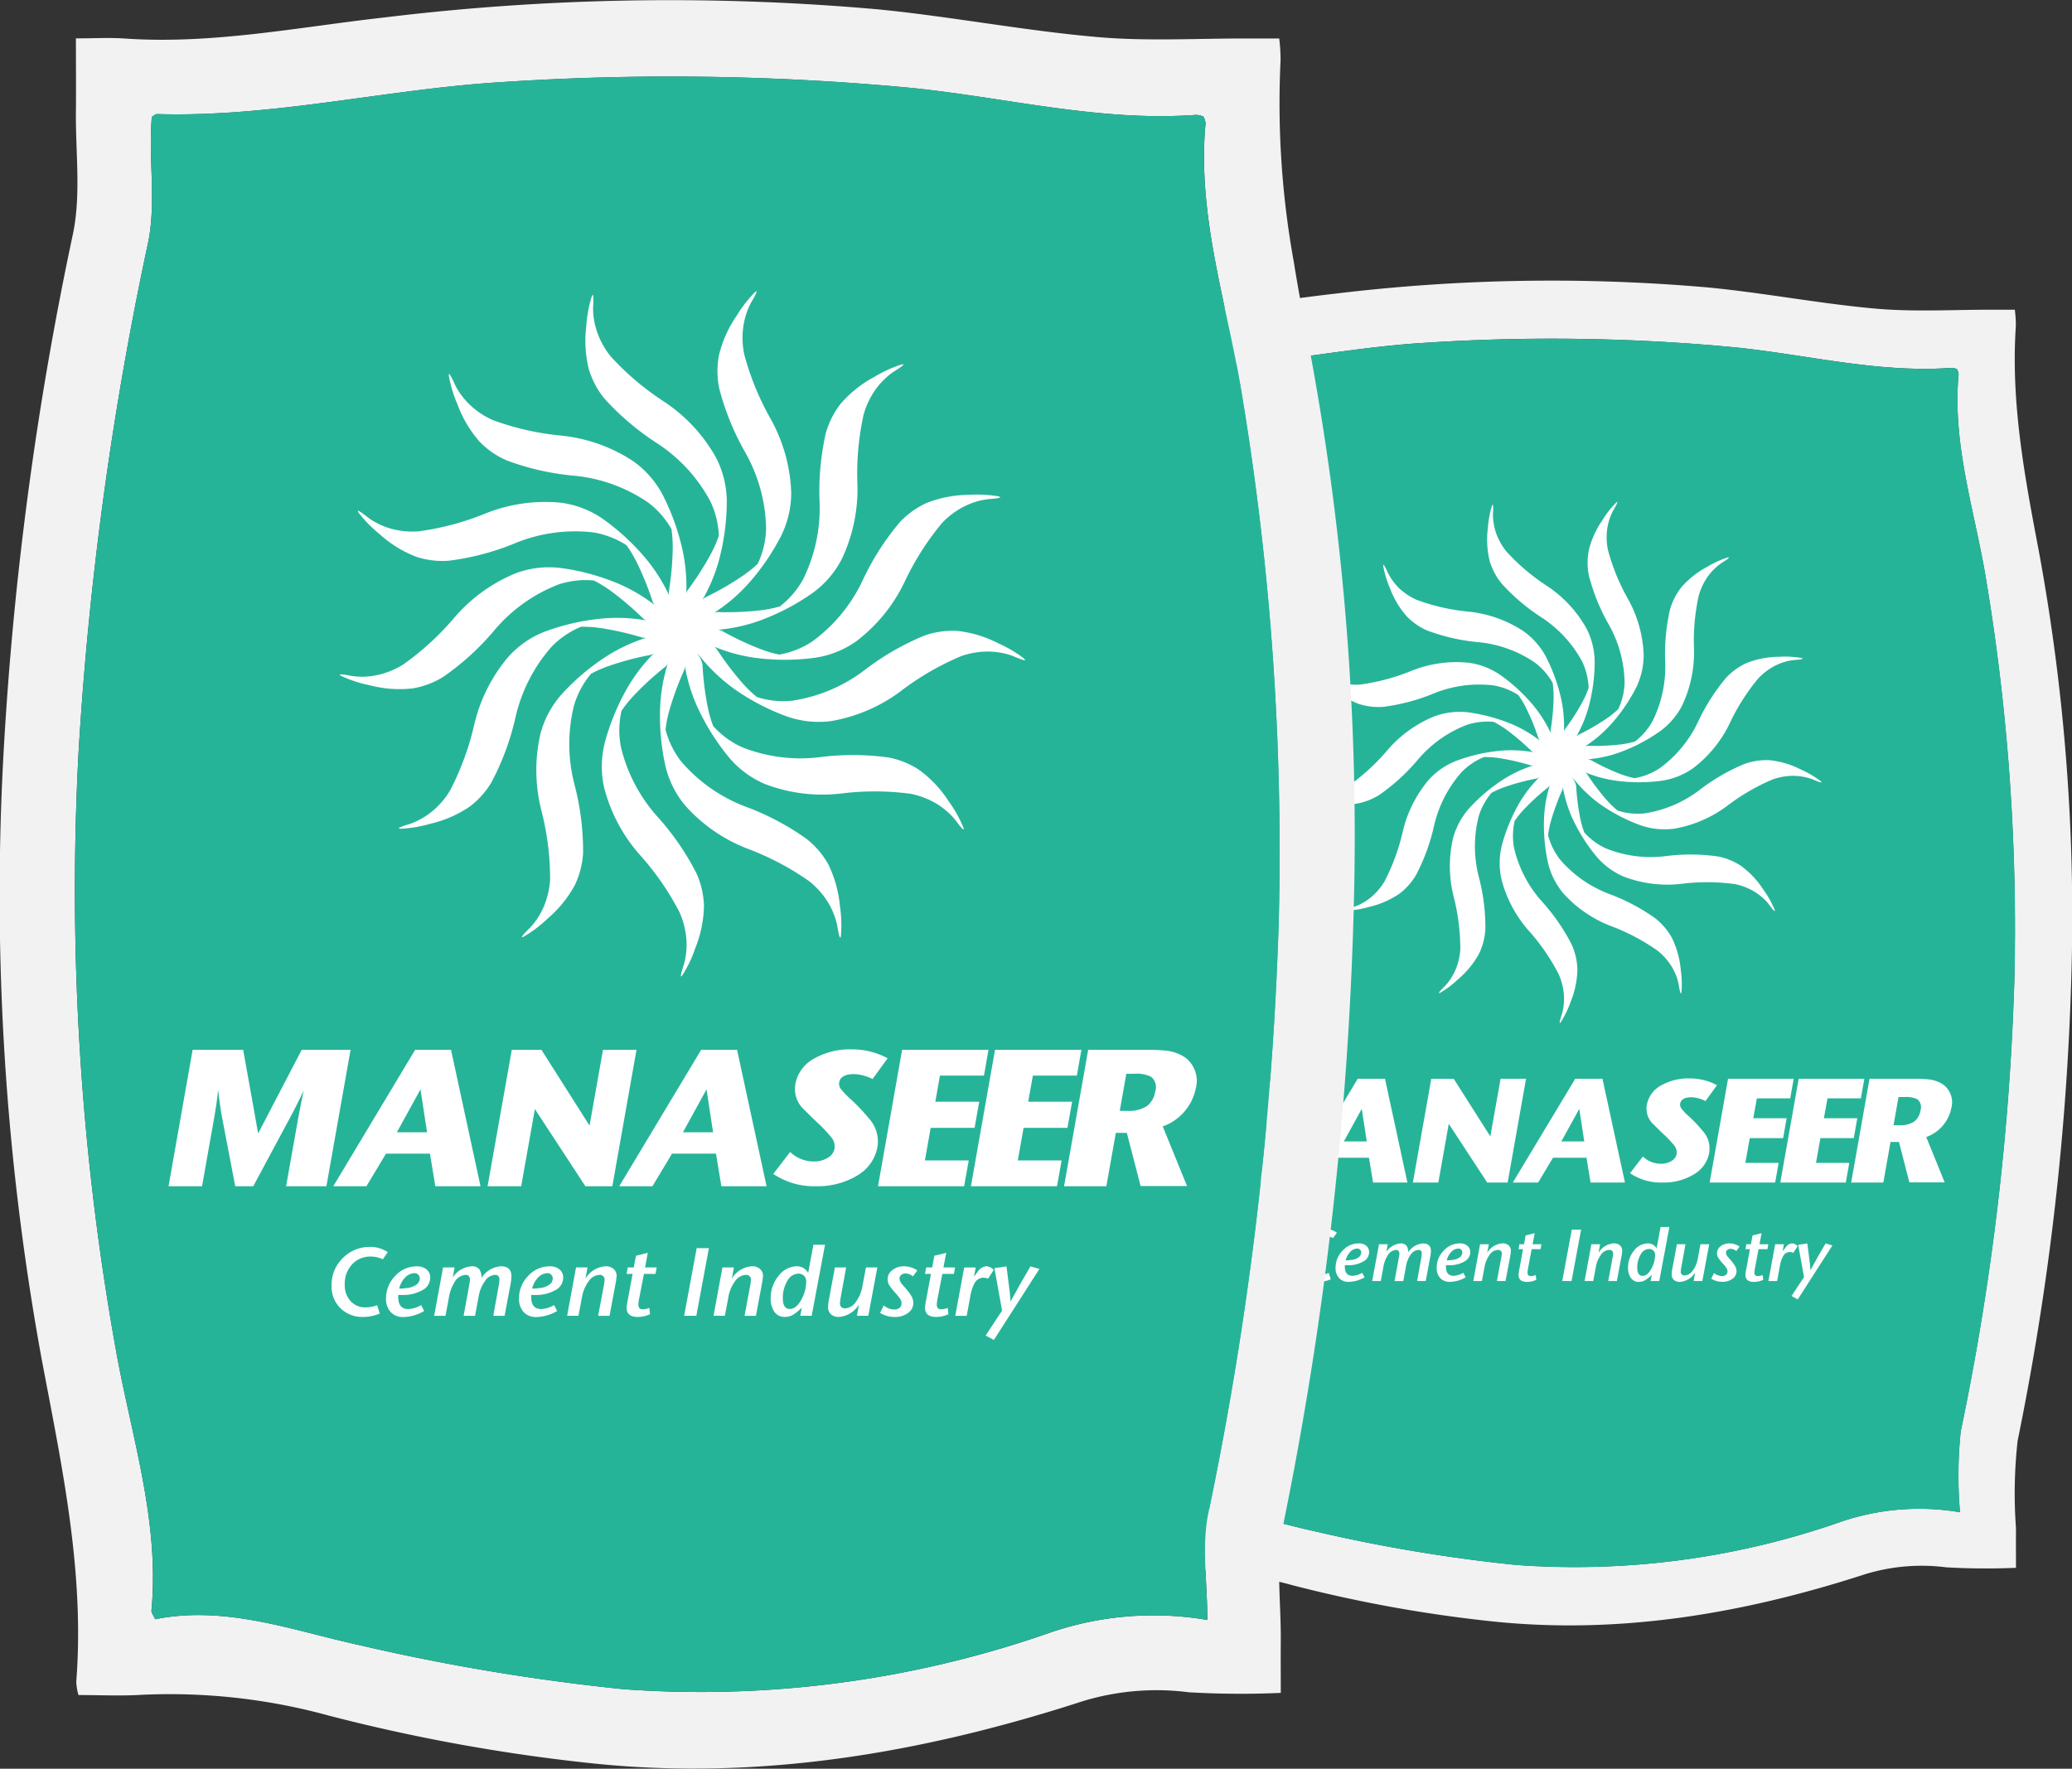
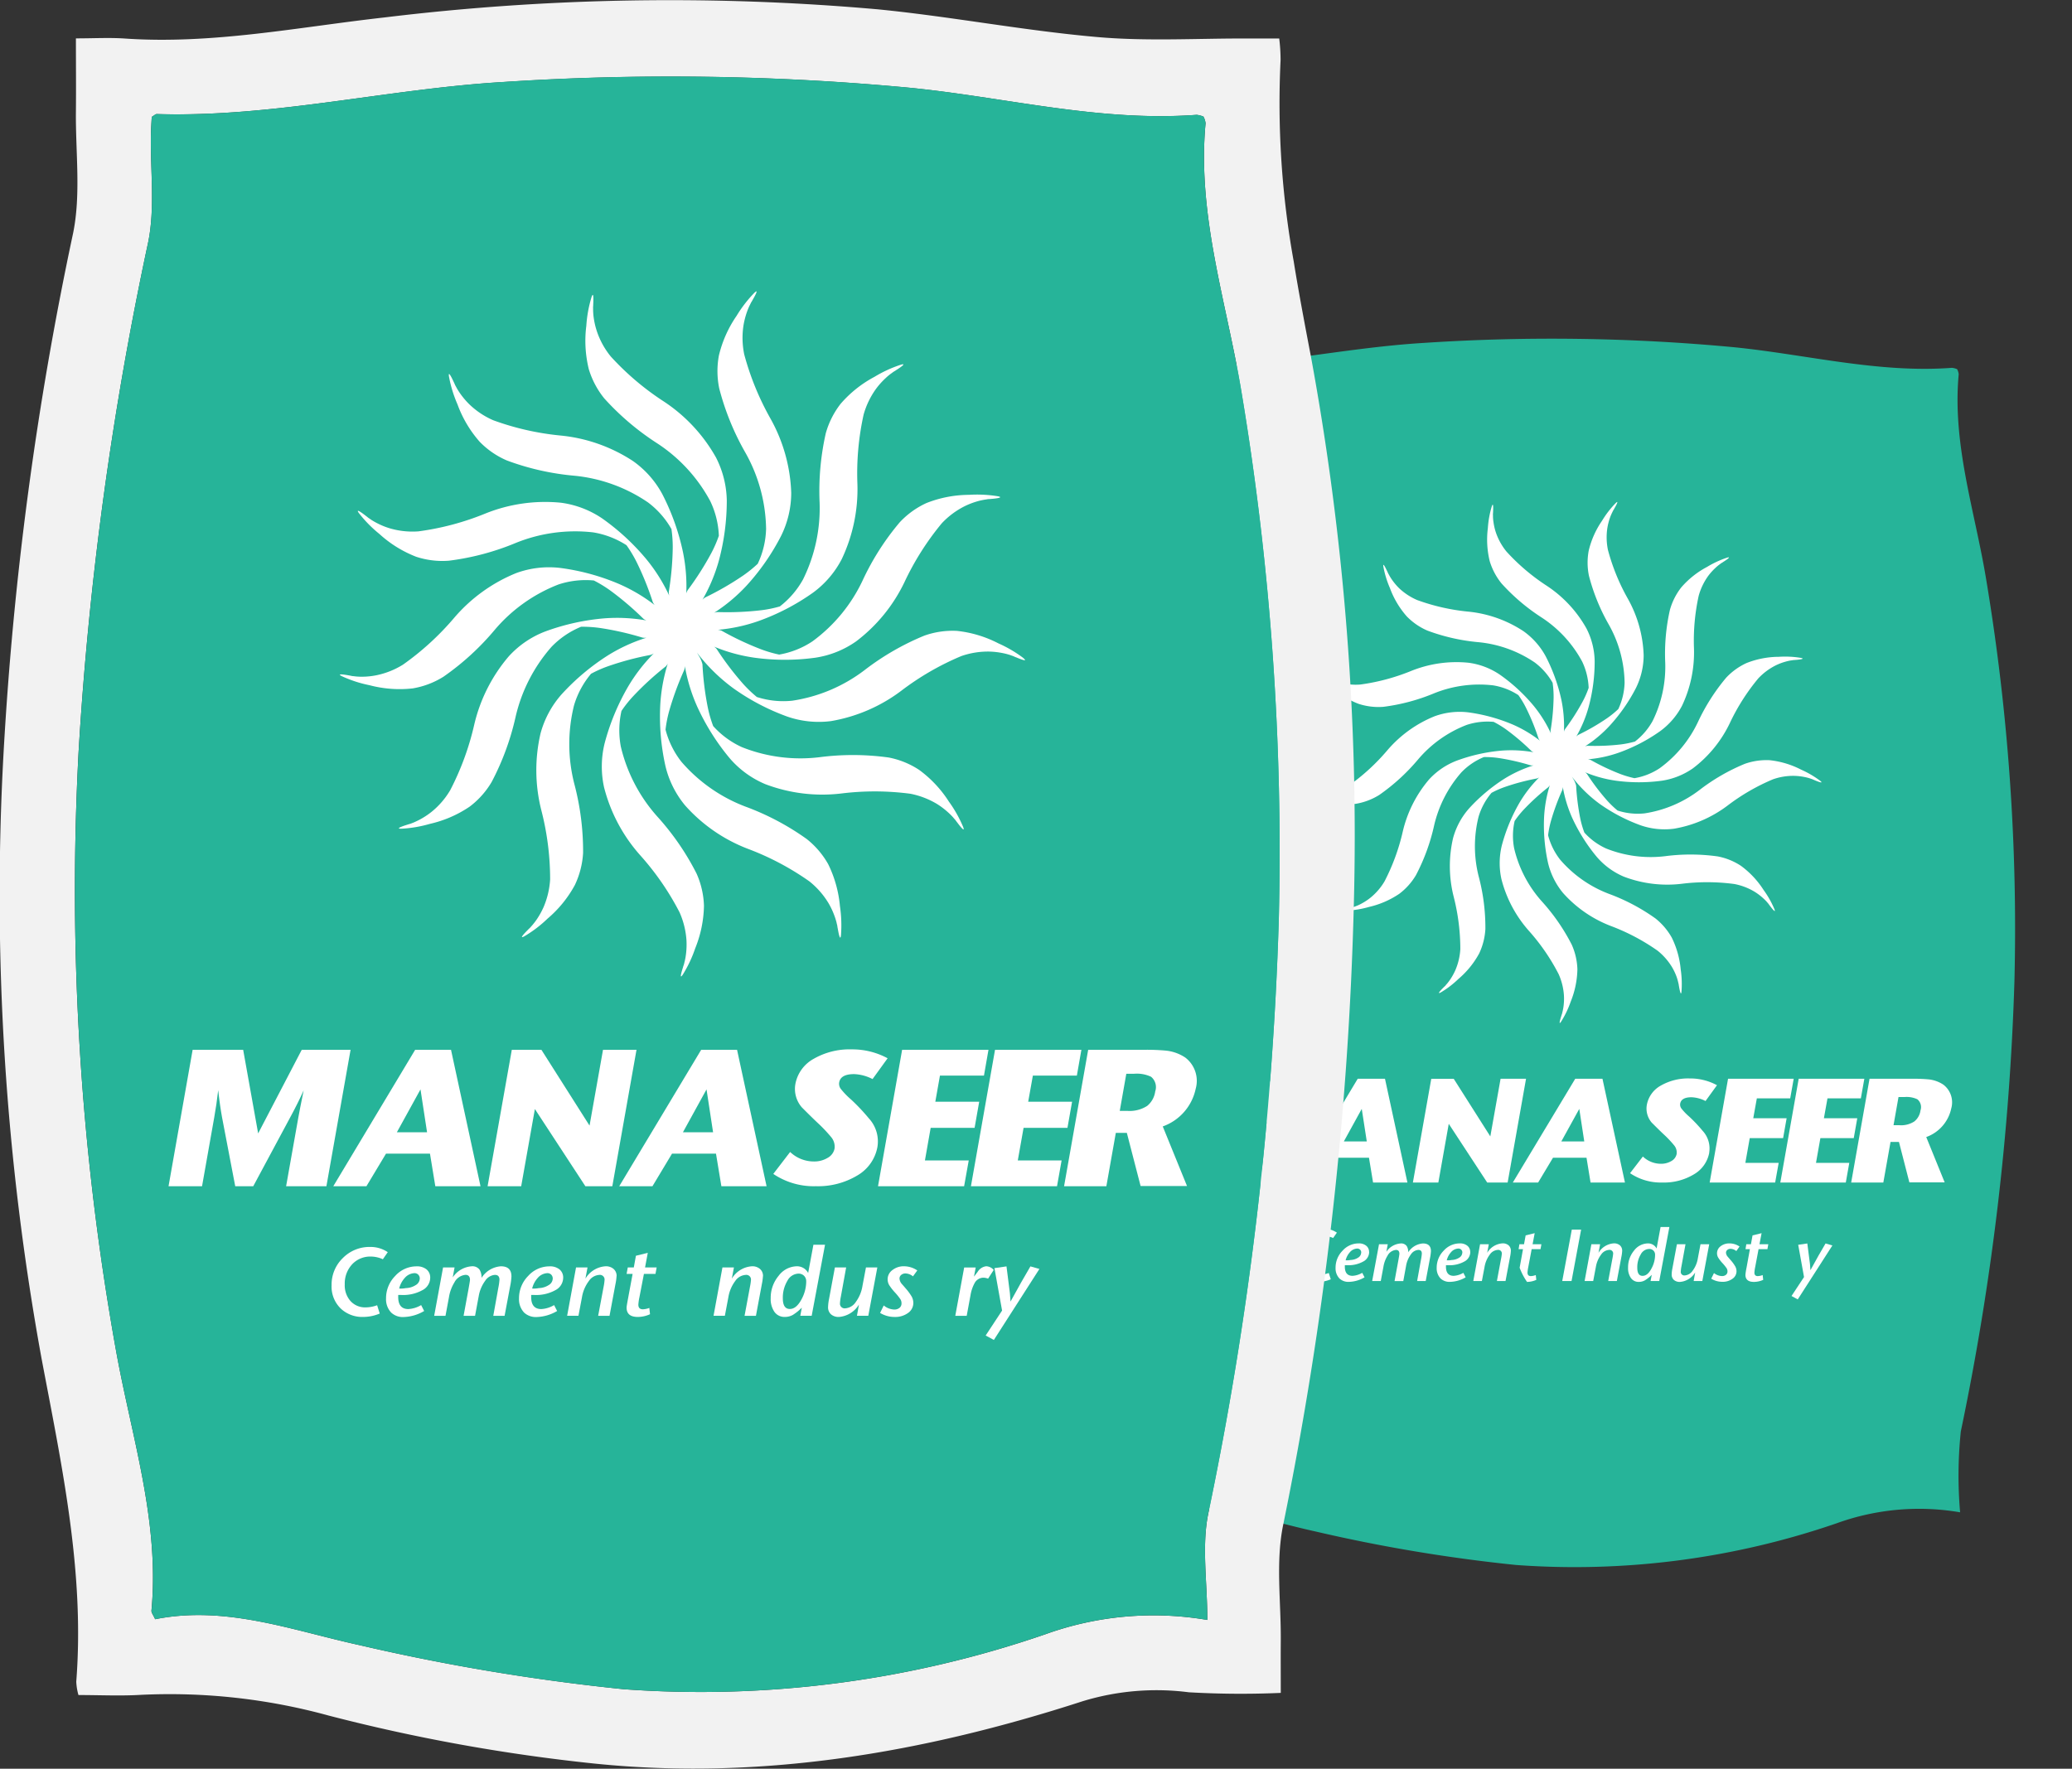
<svg xmlns="http://www.w3.org/2000/svg" id="Group_515" data-name="Group 515" width="137.533" height="117.434" viewBox="0 0 137.533 117.434">
  <rect x="0" y="0" width="137.533" height="117.434" fill="#333333" stroke="none" />
  <defs>
    <clipPath id="clip-path">
      <path id="Path_2300" data-name="Path 2300" d="M0,70.668H137.533V-46.766H0Z" transform="translate(0 46.766)" fill="none" />
    </clipPath>
  </defs>
  <g id="Group_467" data-name="Group 467" transform="translate(0 0)" clip-path="url(#clip-path)">
    <g id="Group_458" data-name="Group 458" transform="translate(69.167 18.622)">
-       <path id="Path_2291" data-name="Path 2291" d="M2.307,1.167c.9,0,1.69-.045,2.468.008C9.2,1.478,13.522.6,17.881.11A119.356,119.356,0,0,1,42.771-.3c3.7.362,7.358,1.072,11.056,1.4,2.554.223,5.143.063,7.717.07.47,0,.939,0,1.5,0a8.513,8.513,0,0,1,.068,1.085c-.342,5.062.58,9.974,1.522,14.923a133.4,133.4,0,0,1,2.175,27.763,178.964,178.964,0,0,1-3.578,31.318,31.5,31.5,0,0,0-.11,5.808c-.008.864,0,1.73,0,2.634a45.936,45.936,0,0,1-4.64-.033,12.789,12.789,0,0,0-5.379.46c-8.018,2.6-16.234,4.01-24.659,3.139a91.117,91.117,0,0,1-13.394-2.423A30.3,30.3,0,0,0,5.572,84.8c-1.025.06-2.057.01-3.144.01a2.89,2.89,0,0,1-.11-.678c.434-5.55-.733-10.911-1.753-16.317a130.391,130.391,0,0,1-1.916-30.5A171.712,171.712,0,0,1,2.161,11,32.834,32.834,0,0,0,2.3,4.846c.013-1.178,0-2.353,0-3.679m57.1,79.848a28.245,28.245,0,0,1,.048-5.374,171.949,171.949,0,0,0,3.558-29.887,140.863,140.863,0,0,0-1.881-26.721c-.743-4.507-2.252-8.914-1.816-13.582a.964.964,0,0,0-.105-.334,1.121,1.121,0,0,0-.344-.088c-4.912.364-9.67-.894-14.5-1.371A129.3,129.3,0,0,0,23.85,3.369c-5.841.352-11.576,1.8-17.465,1.617-.065,0-.131.073-.256.143-.013.274-.035.585-.043.894a29.991,29.991,0,0,1-.141,5.447A171.933,171.933,0,0,0,2.438,37.183,131.536,131.536,0,0,0,4.331,67.445c.786,4.339,2.207,8.6,1.785,13.1-.008.1.088.208.186.432,3.573-.713,6.9.562,10.333,1.311a106.176,106.176,0,0,0,13.309,2.222,53.411,53.411,0,0,0,21.279-2.77,16.1,16.1,0,0,1,8.189-.728" transform="translate(1.527 0.772)" fill="#f2f2f2" />
-     </g>
+       </g>
    <g id="Group_459" data-name="Group 459" transform="translate(72.952 22.491)">
      <path id="Path_2292" data-name="Path 2292" d="M34.393,46.889a16.085,16.085,0,0,0-8.186.726A53.43,53.43,0,0,1,4.925,50.387,106.635,106.635,0,0,1-8.383,48.164c-3.435-.751-6.76-2.024-10.333-1.311-.1-.226-.193-.334-.186-.434.422-4.5-1-8.764-1.785-13.1A131.364,131.364,0,0,1-22.579,3.058a171.559,171.559,0,0,1,3.505-25.714,30.019,30.019,0,0,0,.141-5.449c.008-.309.03-.618.043-.891.126-.073.191-.146.256-.143,5.889.181,11.624-1.266,17.465-1.617a129.3,129.3,0,0,1,20.521.286c4.831.48,9.59,1.738,14.5,1.371a1.13,1.13,0,0,1,.344.09.963.963,0,0,1,.105.334c-.434,4.666,1.072,9.075,1.816,13.582A140.864,140.864,0,0,1,38,11.628a171.735,171.735,0,0,1-3.558,29.887,28.243,28.243,0,0,0-.048,5.374" transform="translate(22.76 31.03)" fill="#26b499" />
    </g>
    <g id="Group_460" data-name="Group 460" transform="translate(86.32 33.333)">
      <path id="Path_2293" data-name="Path 2293" d="M20.761,11.139A6.453,6.453,0,0,0,19.5,10.4a5.92,5.92,0,0,0-2.092-.63,4.325,4.325,0,0,0-1.647.239,13.06,13.06,0,0,0-3.026,1.75A7.983,7.983,0,0,1,9.1,13.3a4.327,4.327,0,0,1-1.788-.188s-.005,0-.008-.005a6.48,6.48,0,0,1-.683-.655,15.089,15.089,0,0,1-1.333-1.755.572.572,0,0,0-.138-.128,8.385,8.385,0,0,0,2.052.562,11.285,11.285,0,0,0,3.051,0,4.859,4.859,0,0,0,2.064-.826,8.174,8.174,0,0,0,2.448-3.006,13.876,13.876,0,0,1,1.883-2.958,4.115,4.115,0,0,1,1.145-.859,3.729,3.729,0,0,1,.67-.256,3.2,3.2,0,0,1,.342-.078,1.562,1.562,0,0,0,.156-.025s.271-.018.123-.01c.065,0,.794-.058.387-.138a6.429,6.429,0,0,0-1.456-.07,5.9,5.9,0,0,0-2.144.414,4.314,4.314,0,0,0-1.351.972,13.335,13.335,0,0,0-1.883,2.961A8.041,8.041,0,0,1,10.109,10.3a4.33,4.33,0,0,1-1.672.663h-.01a6.7,6.7,0,0,1-.907-.266A14.894,14.894,0,0,1,5.537,9.76a.654.654,0,0,0-.2-.05A8.225,8.225,0,0,0,7.43,9.256,11.33,11.33,0,0,0,10.14,7.839a4.881,4.881,0,0,0,1.451-1.69,8.254,8.254,0,0,0,.791-3.8,13.86,13.86,0,0,1,.314-3.5,4.142,4.142,0,0,1,.62-1.3,3.863,3.863,0,0,1,.477-.535,2.874,2.874,0,0,1,.269-.229c-.03.023.168-.123.126-.093,0,0,.234-.141.105-.068.058-.033.675-.419.279-.3a6.457,6.457,0,0,0-1.323.613A5.9,5.9,0,0,0,11.536-1.7a4.3,4.3,0,0,0-.751,1.489,13.2,13.2,0,0,0-.311,3.5,8.138,8.138,0,0,1-.839,3.88A4.42,4.42,0,0,1,8.457,8.537a.023.023,0,0,0-.013,0,6.406,6.406,0,0,1-.924.186,14.865,14.865,0,0,1-2.192.09.6.6,0,0,0-.186.043A8.45,8.45,0,0,0,6.777,7.49,11.457,11.457,0,0,0,8.53,4.977,4.95,4.95,0,0,0,9.042,2.8,8.219,8.219,0,0,0,8-.939,13.757,13.757,0,0,1,6.672-4.189a4.119,4.119,0,0,1-.043-1.436,3.948,3.948,0,0,1,.176-.7A3.083,3.083,0,0,1,6.94-6.65c-.018.035.093-.186.068-.141,0,0,.143-.234.063-.11.035-.055.407-.686.108-.394a6.471,6.471,0,0,0-.894,1.158,5.9,5.9,0,0,0-.891,2,4.3,4.3,0,0,0,.018,1.67A13.208,13.208,0,0,0,6.74.786,8.1,8.1,0,0,1,7.777,4.618a4.421,4.421,0,0,1-.419,1.76l-.008.005a6.223,6.223,0,0,1-.738.6,14.724,14.724,0,0,1-1.9,1.1.571.571,0,0,0-.146.121,8.385,8.385,0,0,0,.824-1.971,11.543,11.543,0,0,0,.4-3.046,4.925,4.925,0,0,0-.545-2.165A8.163,8.163,0,0,0,2.6-1.818,13.715,13.715,0,0,1-.063-4.083a4.061,4.061,0,0,1-.7-1.256,3.781,3.781,0,0,1-.163-.7,2.772,2.772,0,0,1-.033-.352,1.512,1.512,0,0,0-.005-.158s.02-.274.008-.126c.005-.065.048-.8-.085-.4A6.39,6.39,0,0,0-1.3-5.635,6.033,6.033,0,0,0-1.175-3.44,4.347,4.347,0,0,0-.392-1.966,13.262,13.262,0,0,0,2.277.3,8.047,8.047,0,0,1,4.957,3.214a4.452,4.452,0,0,1,.434,1.753.119.119,0,0,1-.005.013,6.066,6.066,0,0,1-.379.869A14.909,14.909,0,0,1,3.824,7.706a.546.546,0,0,0-.073.173A8.6,8.6,0,0,0,3.578,5.75,11.664,11.664,0,0,0,2.536,2.865,4.916,4.916,0,0,0,1.059,1.2,8.111,8.111,0,0,0-2.584-.093,13.747,13.747,0,0,1-5.992-.864a4.087,4.087,0,0,1-1.2-.788A3.9,3.9,0,0,1-7.654-2.2a3.094,3.094,0,0,1-.188-.3c.018.033-.1-.186-.078-.138,0,0-.105-.251-.05-.113C-8-2.81-8.3-3.478-8.232-3.066a6.505,6.505,0,0,0,.429,1.4A5.952,5.952,0,0,0-6.682.221a4.265,4.265,0,0,0,1.371.944A13.058,13.058,0,0,0-1.9,1.936,8.008,8.008,0,0,1,1.81,3.279,4.409,4.409,0,0,1,3,4.633V4.64a6.392,6.392,0,0,1,.065.954,14.978,14.978,0,0,1-.2,2.195A.551.551,0,0,0,2.89,8,8.54,8.54,0,0,0,1.75,6.17,11.451,11.451,0,0,0-.5,4.093,4.819,4.819,0,0,0-2.574,3.3,8.032,8.032,0,0,0-6.4,3.847a13.788,13.788,0,0,1-3.377.9A4.055,4.055,0,0,1-11.195,4.6a3.718,3.718,0,0,1-.665-.266c-.105-.055-.206-.113-.3-.176.03.018-.173-.118-.131-.088,0,0-.211-.173-.1-.078-.05-.043-.623-.495-.379-.158a6.472,6.472,0,0,0,1.025,1.04A5.9,5.9,0,0,0-9.886,6.026a4.257,4.257,0,0,0,1.647.2,12.994,12.994,0,0,0,3.377-.9A7.994,7.994,0,0,1-.949,4.8a4.342,4.342,0,0,1,1.677.65.036.036,0,0,0,.005.008,6.078,6.078,0,0,1,.49.814,14.565,14.565,0,0,1,.834,2.042.673.673,0,0,0,.1.161A8.32,8.32,0,0,0,.324,7.39a11.451,11.451,0,0,0-2.948-.8,4.853,4.853,0,0,0-2.207.261A8.126,8.126,0,0,0-7.97,9.11a13.817,13.817,0,0,1-2.584,2.365,4.038,4.038,0,0,1-1.328.53,3.994,3.994,0,0,1-.713.073,3.217,3.217,0,0,1-.349-.018c.035.005-.208-.023-.158-.015,0,0-.264-.055-.121-.023-.065-.013-.781-.151-.409.033a6.432,6.432,0,0,0,1.386.449,5.914,5.914,0,0,0,2.18.161,4.251,4.251,0,0,0,1.557-.588A13.264,13.264,0,0,0-5.926,9.713,7.982,7.982,0,0,1-2.7,7.425a4.423,4.423,0,0,1,1.785-.2s.005,0,.01.005A6.463,6.463,0,0,1-.1,7.719,15.134,15.134,0,0,1,1.577,9.143a.526.526,0,0,0,.166.1A8.463,8.463,0,0,0-.384,9.133,11.439,11.439,0,0,0-3.365,9.8,4.834,4.834,0,0,0-5.2,11.046a8.2,8.2,0,0,0-1.748,3.465,13.876,13.876,0,0,1-1.208,3.3A4.043,4.043,0,0,1-9.093,18.9a3.805,3.805,0,0,1-.6.394,2.583,2.583,0,0,1-.316.148c.033-.013-.2.075-.148.058,0,0-.261.075-.118.038-.063.018-.761.229-.347.218a6.488,6.488,0,0,0,1.436-.244,5.963,5.963,0,0,0,2.006-.871,4.276,4.276,0,0,0,1.11-1.243,13.235,13.235,0,0,0,1.205-3.3,8.109,8.109,0,0,1,1.813-3.526A4.364,4.364,0,0,1-1.562,9.562h.013a6.2,6.2,0,0,1,.942.06,14.934,14.934,0,0,1,2.142.487.674.674,0,0,0,.2.005,8.376,8.376,0,0,0-1.949.894A11.58,11.58,0,0,0-2.554,12.98a4.928,4.928,0,0,0-1.055,1.964,8.227,8.227,0,0,0,.04,3.885,14.109,14.109,0,0,1,.442,3.485,4.157,4.157,0,0,1-.331,1.4,4.037,4.037,0,0,1-.349.628,3.274,3.274,0,0,1-.213.279,1.271,1.271,0,0,0-.1.121s-.2.186-.09.085c-.048.045-.57.557-.206.357A6.31,6.31,0,0,0-3.26,24.3a5.952,5.952,0,0,0,1.384-1.7,4.358,4.358,0,0,0,.412-1.62,13.217,13.217,0,0,0-.442-3.485,8.079,8.079,0,0,1-.01-3.97,4.35,4.35,0,0,1,.859-1.587l.008-.005a6.175,6.175,0,0,1,.866-.382,15.007,15.007,0,0,1,2.122-.565.567.567,0,0,0,.171-.078A8.438,8.438,0,0,0,.8,12.593,11.619,11.619,0,0,0-.372,15.428,4.929,4.929,0,0,0-.4,17.66a8.243,8.243,0,0,0,1.816,3.43A13.716,13.716,0,0,1,3.4,23.976a4.125,4.125,0,0,1,.349,1.394,3.838,3.838,0,0,1-.023.721,3.122,3.122,0,0,1-.063.347c.01-.035-.05.206-.035.153,0,0-.09.259-.038.121-.023.063-.251.758-.023.409A6.512,6.512,0,0,0,4.2,25.8a6.034,6.034,0,0,0,.444-2.149,4.339,4.339,0,0,0-.374-1.63,13.23,13.23,0,0,0-1.994-2.885A8.037,8.037,0,0,1,.444,15.614a4.413,4.413,0,0,1,.033-1.805s0-.005.005-.008a6.058,6.058,0,0,1,.593-.743A15.137,15.137,0,0,1,2.7,11.573a.567.567,0,0,0,.116-.151,8.669,8.669,0,0,0-.382,2.1,11.582,11.582,0,0,0,.259,3.059,4.915,4.915,0,0,0,.994,2,8.145,8.145,0,0,0,3.187,2.2,13.846,13.846,0,0,1,3.091,1.635,4.129,4.129,0,0,1,.949,1.075,3.867,3.867,0,0,1,.311.65c.04.11.073.223.1.336-.008-.035.048.2.038.153,0,0,.04.269.02.123.01.065.128.788.171.374a6.644,6.644,0,0,0-.053-1.464,6,6,0,0,0-.593-2.114,4.342,4.342,0,0,0-1.08-1.271,13.106,13.106,0,0,0-3.091-1.635A8.019,8.019,0,0,1,3.5,16.375a4.439,4.439,0,0,1-.8-1.617l0-.013a6.242,6.242,0,0,1,.186-.932,15.233,15.233,0,0,1,.758-2.069.63.63,0,0,0,.03-.2A8.657,8.657,0,0,0,4.3,13.6a11.615,11.615,0,0,0,1.635,2.594,4.876,4.876,0,0,0,1.8,1.311,8.088,8.088,0,0,0,3.832.47,13.665,13.665,0,0,1,3.493.015A4.067,4.067,0,0,1,16.4,18.5a3.844,3.844,0,0,1,.573.432,2.9,2.9,0,0,1,.249.249c-.025-.028.136.161.1.118,0,0,.158.221.075.1.038.055.472.64.321.254A6.355,6.355,0,0,0,17,18.383a5.95,5.95,0,0,0-1.5-1.6,4.225,4.225,0,0,0-1.542-.625,13.014,13.014,0,0,0-3.493-.015,7.967,7.967,0,0,1-3.912-.51A4.36,4.36,0,0,1,5.1,14.567s0-.005,0-.01a6.1,6.1,0,0,1-.264-.912,15.263,15.263,0,0,1-.276-2.19,1.5,1.5,0,0,0-.2-.455c-.025-.048-.055-.09-.08-.136a9,9,0,0,0,1.853,1.813,11.421,11.421,0,0,0,2.709,1.416,4.852,4.852,0,0,0,2.21.226A8.175,8.175,0,0,0,14.6,12.791a13.746,13.746,0,0,1,3.026-1.753,4.046,4.046,0,0,1,1.411-.229,3.951,3.951,0,0,1,.711.083,3.1,3.1,0,0,1,.342.09c-.035-.013.2.07.148.05,0,0,.246.11.113.05.06.025.731.314.407.055" transform="translate(13.739 7.371)" fill="#fff" />
    </g>
    <g id="Group_461" data-name="Group 461" transform="translate(85.903 81.578)">
      <path id="Path_2294" data-name="Path 2294" d="M1.706.159,1.457.515A1.5,1.5,0,0,0,.862.38,1.243,1.243,0,0,0-.1.776,1.423,1.423,0,0,0-.466,1.783a1.211,1.211,0,0,0,.291.846.992.992,0,0,0,.768.316,1.691,1.691,0,0,0,.575-.108l.133.419a2.15,2.15,0,0,1-.846.171A1.573,1.573,0,0,1-.627,3.044a1.538,1.538,0,0,1-.5-1.21A1.862,1.862,0,0,1-.564.457,1.9,1.9,0,0,1,.822-.105a1.545,1.545,0,0,1,.884.264" transform="translate(1.129 0.105)" fill="#fff" />
    </g>
    <g id="Group_462" data-name="Group 462" transform="translate(88.651 82.555)">
      <path id="Path_2295" data-name="Path 2295" d="M1.342.349a.72.72,0,0,1-.4.628,2.021,2.021,0,0,1-1.052.241H-.273v.1c0,.4.171.605.512.605a1.426,1.426,0,0,0,.643-.2l.153.3a2.158,2.158,0,0,1-1.022.3A.866.866,0,0,1-.629,2.1a.972.972,0,0,1-.259-.713A1.6,1.6,0,0,1-.426.256,1.436,1.436,0,0,1,.649-.231a.759.759,0,0,1,.5.158.523.523,0,0,1,.188.422M.815.387a.263.263,0,0,0-.073-.2.261.261,0,0,0-.2-.075A.676.676,0,0,0,.059.359,1.245,1.245,0,0,0-.22.891,1.314,1.314,0,0,0,.111.871a.982.982,0,0,0,.5-.156.4.4,0,0,0,.2-.329" transform="translate(0.888 0.231)" fill="#fff" />
    </g>
    <g id="Group_463" data-name="Group 463" transform="translate(91.082 82.555)">
      <path id="Path_2296" data-name="Path 2296" d="M2.347.308A3.339,3.339,0,0,1,2.279.8L2,2.295H1.43L1.684.883A3.175,3.175,0,0,0,1.742.474c0-.163-.075-.244-.229-.244a.642.642,0,0,0-.5.3A1.79,1.79,0,0,0,.694,1.3l-.183,1h-.58L.185.913C.23.667.252.522.252.484.252.313.177.23.029.23A.708.708,0,0,0-.539.62a2.007,2.007,0,0,0-.269.733l-.176.942h-.57L-1.1-.146h.58l-.093.5A1.246,1.246,0,0,1,.34-.2a.449.449,0,0,1,.4.176.768.768,0,0,1,.1.409A1.265,1.265,0,0,1,1.814-.2c.354,0,.532.171.532.512" transform="translate(1.553 0.204)" fill="#fff" />
    </g>
    <g id="Group_464" data-name="Group 464" transform="translate(95.363 82.555)">
      <path id="Path_2297" data-name="Path 2297" d="M1.342.349a.72.72,0,0,1-.4.628,2.021,2.021,0,0,1-1.052.241H-.273v.1c0,.4.171.605.512.605a1.426,1.426,0,0,0,.643-.2l.153.3a2.158,2.158,0,0,1-1.022.3A.866.866,0,0,1-.629,2.1a.972.972,0,0,1-.259-.713A1.6,1.6,0,0,1-.426.256,1.436,1.436,0,0,1,.649-.231a.759.759,0,0,1,.5.158.523.523,0,0,1,.188.422M.815.387a.263.263,0,0,0-.073-.2.261.261,0,0,0-.2-.075A.676.676,0,0,0,.059.359,1.245,1.245,0,0,0-.22.891,1.314,1.314,0,0,0,.111.871a.982.982,0,0,0,.5-.156.4.4,0,0,0,.2-.329" transform="translate(0.888 0.231)" fill="#fff" />
    </g>
    <g id="Group_465" data-name="Group 465" transform="translate(97.793 82.555)">
      <path id="Path_2298" data-name="Path 2298" d="M1.5.3a2.615,2.615,0,0,1-.053.4l-.3,1.6H.574L.848.832A3.036,3.036,0,0,0,.9.5.236.236,0,0,0,.627.236.688.688,0,0,0,.1.548a1.877,1.877,0,0,0-.347.824L-.423,2.3h-.57L-.544-.14h.58L-.071.427A1.282,1.282,0,0,1,.943-.2a.587.587,0,0,1,.409.133A.471.471,0,0,1,1.5.3" transform="translate(0.993 0.198)" fill="#fff" />
    </g>
    <g id="Group_466" data-name="Group 466" transform="translate(100.796 81.877)">
-       <path id="Path_2299" data-name="Path 2299" d="M.913.443.855.769H.267L.044,1.952a2.634,2.634,0,0,0-.053.369c0,.158.073.236.223.236a1.006,1.006,0,0,0,.326-.07l.035.319a1.523,1.523,0,0,1-.615.136c-.379,0-.565-.158-.565-.472A4.17,4.17,0,0,1-.531,2L-.308.769H-.6L-.546.443H-.24l.108-.59.6-.146L.328.443Z" transform="translate(0.604 0.293)" fill="#fff" />
+       <path id="Path_2299" data-name="Path 2299" d="M.913.443.855.769H.267L.044,1.952a2.634,2.634,0,0,0-.053.369c0,.158.073.236.223.236a1.006,1.006,0,0,0,.326-.07l.035.319a1.523,1.523,0,0,1-.615.136A4.17,4.17,0,0,1-.531,2L-.308.769H-.6L-.546.443H-.24l.108-.59.6-.146L.328.443Z" transform="translate(0.604 0.293)" fill="#fff" />
    </g>
  </g>
  <g id="Group_468" data-name="Group 468" transform="translate(103.697 81.638)">
    <path id="Path_2301" data-name="Path 2301" d="M.382,0-.253,3.415H.365L1,0Z" transform="translate(0.253)" fill="#fff" />
  </g>
  <g id="Group_477" data-name="Group 477" transform="translate(0 0)" clip-path="url(#clip-path)">
    <g id="Group_469" data-name="Group 469" transform="translate(105.182 82.555)">
      <path id="Path_2302" data-name="Path 2302" d="M1.5.3a2.615,2.615,0,0,1-.053.4l-.3,1.6H.574L.848.832A3.036,3.036,0,0,0,.9.5.236.236,0,0,0,.627.236.688.688,0,0,0,.1.548a1.877,1.877,0,0,0-.347.824L-.423,2.3h-.57L-.544-.14h.58L-.071.427A1.282,1.282,0,0,1,.943-.2a.587.587,0,0,1,.409.133A.471.471,0,0,1,1.5.3" transform="translate(0.993 0.198)" fill="#fff" />
    </g>
    <g id="Group_470" data-name="Group 470" transform="translate(108.067 81.466)">
      <path id="Path_2303" data-name="Path 2303" d="M1.65,0,.977,3.588H.4l.08-.412a2.4,2.4,0,0,1-.46.369.812.812,0,0,1-.4.1A.612.612,0,0,1-.9,3.392,1.114,1.114,0,0,1-1.092,2.7,1.722,1.722,0,0,1-.7,1.572,1.175,1.175,0,0,1,.231,1.09a.637.637,0,0,1,.57.336L1.065,0ZM.7,1.848a.376.376,0,0,0-.11-.281A.384.384,0,0,0,.3,1.459a.652.652,0,0,0-.555.369,1.643,1.643,0,0,0-.226.881c0,.357.116.535.349.535s.427-.166.6-.5A1.888,1.888,0,0,0,.7,1.848" transform="translate(1.092)" fill="#fff" />
    </g>
    <g id="Group_471" data-name="Group 471" transform="translate(110.961 82.613)">
      <path id="Path_2304" data-name="Path 2304" d="M1.5,0,1.043,2.441H.468l.1-.568A1.3,1.3,0,0,1-.439,2.5a.588.588,0,0,1-.407-.133A.477.477,0,0,1-.991,2a2.272,2.272,0,0,1,.048-.4L-.644,0h.57L-.343,1.469A2.289,2.289,0,0,0-.386,1.8a.234.234,0,0,0,.261.269.692.692,0,0,0,.53-.319A1.858,1.858,0,0,0,.747.927L.922,0Z" transform="translate(0.991)" fill="#fff" />
    </g>
    <g id="Group_472" data-name="Group 472" transform="translate(113.587 82.556)">
      <path id="Path_2305" data-name="Path 2305" d="M1.13.125l-.213.3A.637.637,0,0,0,.54.276.33.33,0,0,0,.319.349.242.242,0,0,0,.231.54.459.459,0,0,0,.344.8l.191.221a2.51,2.51,0,0,1,.311.424.673.673,0,0,1,.083.321.6.6,0,0,1-.269.5,1.078,1.078,0,0,1-.673.2,1.392,1.392,0,0,1-.736-.206l.183-.374a.9.9,0,0,0,.522.2.406.406,0,0,0,.274-.085.276.276,0,0,0,.1-.231.378.378,0,0,0-.055-.2,2.986,2.986,0,0,0-.266-.331,2.265,2.265,0,0,1-.3-.389A.554.554,0,0,1-.364.57.578.578,0,0,1-.125.105.93.93,0,0,1,.467-.083,1.174,1.174,0,0,1,1.13.125" transform="translate(0.748 0.083)" fill="#fff" />
    </g>
    <g id="Group_473" data-name="Group 473" transform="translate(115.857 81.877)">
      <path id="Path_2306" data-name="Path 2306" d="M.913.443.855.769H.267L.044,1.952a2.634,2.634,0,0,0-.053.369c0,.158.073.236.223.236a1.006,1.006,0,0,0,.326-.07l.035.319a1.514,1.514,0,0,1-.615.136c-.377,0-.565-.158-.565-.472A4.17,4.17,0,0,1-.531,2L-.308.769H-.6L-.546.443H-.24l.108-.59.6-.146L.328.443Z" transform="translate(0.604 0.293)" fill="#fff" />
    </g>
    <g id="Group_474" data-name="Group 474" transform="translate(117.383 82.554)">
-       <path id="Path_2307" data-name="Path 2307" d="M1.167.112.883.551A.636.636,0,0,0,.649.5.5.5,0,0,0,.215.757,1.8,1.8,0,0,0-.006,1.4L-.194,2.425H-.772L-.323-.016h.58L.172.448.355.21A.6.6,0,0,1,.79-.074a.54.54,0,0,1,.377.186" transform="translate(0.772 0.074)" fill="#fff" />
-     </g>
+       </g>
    <g id="Group_475" data-name="Group 475" transform="translate(118.915 82.56)">
      <path id="Path_2308" data-name="Path 2308" d="M1.633.079l-2.3,3.583-.414-.226L-.25,2.178-.637.036l.605-.088Q.033.4.144,1.309q.011.1.03.414C.564,1.008.9.415,1.179-.052Z" transform="translate(1.081 0.052)" fill="#fff" />
    </g>
    <g id="Group_476" data-name="Group 476" transform="translate(77.674 71.625)">
      <path id="Path_2309" data-name="Path 2309" d="M4.795,4.145H2.761L3.378.672c.045-.256.136-.711.269-1.369q-.271.61-.683,1.369L1.1,4.145H.192L-.471.672Q-.577.111-.667-.707-.75.013-.865.672l-.618,3.473h-1.69l1.22-6.888H.594l.756,4.221,2.2-4.221H6.015Z" transform="translate(3.173 2.743)" fill="#fff" />
    </g>
  </g>
  <g id="Group_478" data-name="Group 478" transform="translate(85.985 71.625)">
    <path id="Path_2311" data-name="Path 2311" d="M4.474,4.145H2.194L1.923,2.5H-.3l-.987,1.647H-2.961L1.175-2.743h1.81ZM1.777,1.42,1.443-.744.253,1.42Z" transform="translate(2.961 2.743)" fill="#fff" />
  </g>
  <g id="Group_479" data-name="Group 479" transform="translate(93.783 71.625)">
    <path id="Path_2312" data-name="Path 2312" d="M3.785,4.145H2.427L-.124.248l-.691,3.9h-1.69l1.22-6.888H.207L2.635,1.084l.681-3.827h1.69Z" transform="translate(2.505 2.743)" fill="#fff" />
  </g>
  <g id="Group_480" data-name="Group 480" transform="translate(100.421 71.625)">
    <path id="Path_2313" data-name="Path 2313" d="M4.476,4.145H2.193L1.925,2.5H-.3l-.987,1.647h-1.68L1.176-2.743H2.984ZM1.776,1.42,1.445-.744.252,1.42Z" transform="translate(2.962 2.743)" fill="#fff" />
  </g>
  <g id="Group_482" data-name="Group 482" transform="translate(0 0)" clip-path="url(#clip-path)">
    <g id="Group_481" data-name="Group 481" transform="translate(108.198 71.604)">
      <path id="Path_2314" data-name="Path 2314" d="M3.163,2.969A2.1,2.1,0,0,1,2.148,4.4a3.845,3.845,0,0,1-2.094.545,3.648,3.648,0,0,1-2.147-.62l.851-1.107A1.732,1.732,0,0,0-.029,3.7a1.309,1.309,0,0,0,.678-.181A.69.69,0,0,0,1,3.047.746.746,0,0,0,.84,2.485a7.213,7.213,0,0,0-.663-.706c-.218-.2-.495-.477-.831-.811A1.428,1.428,0,0,1-.978-.217,1.843,1.843,0,0,1-.057-1.488a3.635,3.635,0,0,1,1.918-.477,3.728,3.728,0,0,1,1.816.449L2.917-.466a2.21,2.21,0,0,0-.932-.251c-.449,0-.7.141-.751.422a.428.428,0,0,0,.08.324,3.818,3.818,0,0,0,.515.535,9.915,9.915,0,0,1,.9.954,1.715,1.715,0,0,1,.429,1.451" transform="translate(2.093 1.965)" fill="#fff" />
    </g>
  </g>
  <g id="Group_483" data-name="Group 483" transform="translate(113.483 71.625)">
    <path id="Path_2316" data-name="Path 2316" d="M2.616,4.145H-1.731l1.22-6.888H3.846l-.231,1.3H1.4L1.162-.121H3.377L3.143,1.2H.928L.637,2.842H2.849Z" transform="translate(1.731 2.743)" fill="#fff" />
  </g>
  <g id="Group_484" data-name="Group 484" transform="translate(118.172 71.625)">
    <path id="Path_2317" data-name="Path 2317" d="M2.616,4.145H-1.731l1.22-6.888H3.846l-.231,1.3H1.4L1.162-.121H3.377L3.143,1.2H.928L.637,2.842h2.21Z" transform="translate(1.731 2.743)" fill="#fff" />
  </g>
  <g id="Group_495" data-name="Group 495" transform="translate(0 0)" clip-path="url(#clip-path)">
    <g id="Group_485" data-name="Group 485" transform="translate(122.876 71.625)">
      <path id="Path_2318" data-name="Path 2318" d="M3.734,4.139H1.391L.7,1.455H.141L-.337,4.149H-2.471l1.218-6.888H1.532a10.723,10.723,0,0,1,1.13.04,2.165,2.165,0,0,1,.989.354A1.477,1.477,0,0,1,4.171-.77a2.584,2.584,0,0,1-1.66,1.9ZM2.129-.64a.673.673,0,0,0-.208-.738,1.683,1.683,0,0,0-.849-.148H.67L.339.345H.721a1.612,1.612,0,0,0,1-.251A1.125,1.125,0,0,0,2.129-.64" transform="translate(2.471 2.739)" fill="#fff" />
    </g>
    <g id="Group_486" data-name="Group 486" transform="translate(0 -0.001)">
      <path id="Path_2319" data-name="Path 2319" d="M3.034,1.534c1.188,0,2.222-.06,3.244.01,5.818.4,11.5-.758,17.236-1.4a156.916,156.916,0,0,1,32.732-.54c4.859.477,9.678,1.411,14.539,1.838,3.36.3,6.765.083,10.147.1.62,0,1.238,0,1.971,0a11.947,11.947,0,0,1,.09,1.429,59.045,59.045,0,0,0,.875,13.39c.3,1.88.711,4.055,1.127,6.235A175.268,175.268,0,0,1,87.854,59.1a234.9,234.9,0,0,1-4.7,41.184c-.492,2.458-.126,5.087-.148,7.639-.008,1.138,0,2.275,0,3.463a60.854,60.854,0,0,1-6.1-.04,16.769,16.769,0,0,0-7.071.6c-10.544,3.418-21.352,5.273-32.431,4.128a119.42,119.42,0,0,1-17.613-3.187,39.852,39.852,0,0,0-12.458-1.371c-1.346.08-2.7.013-4.133.013a3.815,3.815,0,0,1-.146-.889c.57-7.3-.964-14.351-2.305-21.46A171.466,171.466,0,0,1-1.777,49.074a225.639,225.639,0,0,1,4.62-34.6c.532-2.6.158-5.394.188-8.1.015-1.547,0-3.1,0-4.839m75.1,105.006c0-2.519-.384-4.877.063-7.066a225.966,225.966,0,0,0,4.678-39.3A184.842,184.842,0,0,0,80.4,25.031c-.977-5.926-2.961-11.724-2.386-17.861a1.26,1.26,0,0,0-.141-.437,1.5,1.5,0,0,0-.452-.121c-6.459.48-12.716-1.175-19.069-1.8a169.886,169.886,0,0,0-26.987-.377C23.683,4.892,16.14,6.795,8.4,6.559c-.083,0-.171.093-.336.188-.018.359-.048.766-.055,1.173-.043,2.393.289,4.861-.183,7.164A225.3,225.3,0,0,0,3.208,48.9,172.782,172.782,0,0,0,5.7,88.694C6.728,94.4,8.6,100,8.044,105.925c-.013.131.113.274.246.57,4.7-.939,9.07.736,13.588,1.725a140.06,140.06,0,0,0,17.5,2.92A70.241,70.241,0,0,0,67.363,107.5a21.167,21.167,0,0,1,10.768-.957" transform="translate(2.008 1.015)" fill="#f2f2f2" />
    </g>
    <g id="Group_487" data-name="Group 487" transform="translate(4.977 5.088)">
      <path id="Path_2320" data-name="Path 2320" d="M45.23,61.662a21.139,21.139,0,0,0-10.768.954A70.236,70.236,0,0,1,6.479,66.26a139.679,139.679,0,0,1-17.5-2.92c-4.517-.987-8.889-2.664-13.588-1.725-.131-.294-.256-.439-.244-.57.55-5.924-1.318-11.523-2.35-17.229a172.944,172.944,0,0,1-2.488-39.8,225.588,225.588,0,0,1,4.613-33.814c.472-2.305.141-4.774.186-7.164.008-.407.038-.814.055-1.175.163-.1.251-.188.334-.186,7.744.236,15.288-1.667,22.971-2.129a170.157,170.157,0,0,1,26.984.379c6.353.628,12.613,2.283,19.069,1.8a1.523,1.523,0,0,1,.455.118,1.263,1.263,0,0,1,.138.439c-.573,6.137,1.409,11.933,2.386,17.861A184.816,184.816,0,0,1,49.971,15.29a225.938,225.938,0,0,1-4.678,39.3c-.447,2.19-.063,4.55-.063,7.069" transform="translate(29.932 40.806)" fill="#26b499" />
    </g>
    <g id="Group_488" data-name="Group 488" transform="translate(22.559 19.347)">
      <path id="Path_2321" data-name="Path 2321" d="M27.3,14.648a8.361,8.361,0,0,0-1.655-.972,7.782,7.782,0,0,0-2.752-.829,5.605,5.605,0,0,0-2.162.314,17.228,17.228,0,0,0-3.983,2.3,10.468,10.468,0,0,1-4.786,2.021,5.7,5.7,0,0,1-2.353-.246s-.005,0-.01-.008a8.585,8.585,0,0,1-.9-.864,19.81,19.81,0,0,1-1.75-2.305.747.747,0,0,0-.183-.168,11.051,11.051,0,0,0,2.7.738,14.828,14.828,0,0,0,4.015,0A6.354,6.354,0,0,0,16.2,13.543a10.734,10.734,0,0,0,3.217-3.95A18.333,18.333,0,0,1,21.888,5.7,5.428,5.428,0,0,1,23.4,4.571a5.059,5.059,0,0,1,.881-.336c.148-.043.3-.073.449-.1-.048.008.274-.04.2-.035,0,0,.357-.02.163-.01.088-.005,1.042-.078.507-.183a8.555,8.555,0,0,0-1.913-.093,7.779,7.779,0,0,0-2.82.545,5.632,5.632,0,0,0-1.775,1.281,17.232,17.232,0,0,0-2.476,3.892,10.589,10.589,0,0,1-3.32,4.013,5.728,5.728,0,0,1-2.2.874s-.005,0-.01,0a8.213,8.213,0,0,1-1.193-.349,19.654,19.654,0,0,1-2.612-1.23.781.781,0,0,0-.261-.065,10.971,10.971,0,0,0,2.752-.6,14.971,14.971,0,0,0,3.563-1.863,6.423,6.423,0,0,0,1.908-2.225,10.83,10.83,0,0,0,1.042-5,18.1,18.1,0,0,1,.412-4.6,5.413,5.413,0,0,1,.816-1.7,4.945,4.945,0,0,1,.628-.706,3.6,3.6,0,0,1,.352-.3c-.038.03.223-.161.166-.123,0,0,.306-.183.138-.088.075-.043.889-.552.367-.394a8.34,8.34,0,0,0-1.74.8,7.8,7.8,0,0,0-2.252,1.793,5.664,5.664,0,0,0-.987,1.961,17.433,17.433,0,0,0-.409,4.6,10.674,10.674,0,0,1-1.1,5.1,5.814,5.814,0,0,1-1.549,1.8c-.008,0-.01,0-.015,0a7.7,7.7,0,0,1-1.218.246,19.388,19.388,0,0,1-2.883.121.711.711,0,0,0-.244.053,11.154,11.154,0,0,0,2.152-1.8,15.085,15.085,0,0,0,2.3-3.31,6.442,6.442,0,0,0,.673-2.858,10.813,10.813,0,0,0-1.371-4.919A18.385,18.385,0,0,1,8.773-5.508,5.436,5.436,0,0,1,8.718-7.4a5.269,5.269,0,0,1,.231-.917,4.275,4.275,0,0,1,.176-.429c-.02.045.123-.246.09-.186,0,0,.188-.306.083-.143.045-.073.535-.9.143-.52A8.454,8.454,0,0,0,8.266-8.072,7.838,7.838,0,0,0,7.091-5.435a5.663,5.663,0,0,0,.025,2.195A17.332,17.332,0,0,0,8.861,1.033,10.624,10.624,0,0,1,10.224,6.07a5.766,5.766,0,0,1-.552,2.315s0,.005-.008.01a8.561,8.561,0,0,1-.969.781,19.472,19.472,0,0,1-2.5,1.444A.739.739,0,0,0,6,10.781,11.261,11.261,0,0,0,7.088,8.187a15.381,15.381,0,0,0,.527-4A6.521,6.521,0,0,0,6.9,1.337,10.748,10.748,0,0,0,3.424-2.392,18.022,18.022,0,0,1-.084-5.37,5.312,5.312,0,0,1-1-7.022a5.071,5.071,0,0,1-.218-.922c-.023-.153-.033-.306-.04-.462,0,.05,0-.276-.005-.206,0,0,.025-.359.008-.166.008-.088.063-1.05-.11-.53a8.4,8.4,0,0,0-.344,1.9,7.9,7.9,0,0,0,.166,2.883A5.7,5.7,0,0,0-.516-2.588,17.439,17.439,0,0,0,2.995.393,10.525,10.525,0,0,1,6.515,4.225a5.811,5.811,0,0,1,.573,2.308l-.005.013a8.131,8.131,0,0,1-.5,1.145,19.818,19.818,0,0,1-1.557,2.443.728.728,0,0,0-.1.229,11.267,11.267,0,0,0-.231-2.8A15.3,15.3,0,0,0,3.334,3.765,6.4,6.4,0,0,0,1.39,1.571,10.652,10.652,0,0,0-3.4-.122,18.084,18.084,0,0,1-7.881-1.136a5.354,5.354,0,0,1-1.572-1.04,5.247,5.247,0,0,1-.615-.718,4.22,4.22,0,0,1-.246-.389c.023.04-.131-.244-.1-.183,0,0-.141-.329-.068-.148-.033-.08-.429-.959-.342-.417a8.394,8.394,0,0,0,.565,1.841A7.781,7.781,0,0,0-8.787.29a5.59,5.59,0,0,0,1.8,1.24A17.164,17.164,0,0,0-2.5,2.545,10.453,10.453,0,0,1,2.38,4.313,5.78,5.78,0,0,1,3.944,6.09c0,.005,0,.01,0,.015a8.315,8.315,0,0,1,.083,1.248,19.6,19.6,0,0,1-.261,2.89.873.873,0,0,0,.03.269,11.241,11.241,0,0,0-1.5-2.4A15.2,15.2,0,0,0-.656,5.38a6.376,6.376,0,0,0-2.73-1.042,10.633,10.633,0,0,0-5.027.718,18.019,18.019,0,0,1-4.44,1.183,5.343,5.343,0,0,1-1.871-.193,4.853,4.853,0,0,1-.874-.352,4.508,4.508,0,0,1-.4-.231c.043.025-.226-.156-.171-.116,0,0-.276-.223-.128-.1-.065-.055-.821-.65-.5-.211a8.392,8.392,0,0,0,1.348,1.371A7.8,7.8,0,0,0-13,7.926a5.566,5.566,0,0,0,2.167.261,17.01,17.01,0,0,0,4.442-1.18,10.49,10.49,0,0,1,5.143-.7,5.8,5.8,0,0,1,2.21.854c0,.005,0,.008.005.01a8.58,8.58,0,0,1,.645,1.07A19.92,19.92,0,0,1,2.7,10.924a.754.754,0,0,0,.133.211A11.14,11.14,0,0,0,.424,9.716a14.832,14.832,0,0,0-3.877-1.05,6.335,6.335,0,0,0-2.9.339,10.712,10.712,0,0,0-4.128,2.976,18.294,18.294,0,0,1-3.4,3.109,5.378,5.378,0,0,1-1.748.7,4.9,4.9,0,0,1-.937.1,4.038,4.038,0,0,1-.462-.02c.048.005-.271-.033-.2-.02,0,0-.352-.073-.163-.033-.083-.015-1.025-.2-.535.043a8.231,8.231,0,0,0,1.823.593,7.827,7.827,0,0,0,2.865.213,5.593,5.593,0,0,0,2.047-.776,17.343,17.343,0,0,0,3.4-3.109A10.533,10.533,0,0,1-3.554,9.764,5.763,5.763,0,0,1-1.209,9.5a.084.084,0,0,1,.015.008,8.221,8.221,0,0,1,1.062.648,19.8,19.8,0,0,1,2.2,1.873.724.724,0,0,0,.218.126,11.183,11.183,0,0,0-2.8-.141,15,15,0,0,0-3.92.871,6.322,6.322,0,0,0-2.418,1.647,10.736,10.736,0,0,0-2.3,4.555,18.2,18.2,0,0,1-1.59,4.334,5.293,5.293,0,0,1-1.228,1.431,5.091,5.091,0,0,1-.788.52c-.136.073-.276.136-.417.2.043-.018-.259.1-.193.075,0,0-.344.1-.156.048-.083.023-1,.3-.455.286a8.305,8.305,0,0,0,1.886-.321,7.759,7.759,0,0,0,2.639-1.143,5.611,5.611,0,0,0,1.459-1.635A17.351,17.351,0,0,0-6.4,18.54,10.649,10.649,0,0,1-4.014,13.9a5.756,5.756,0,0,1,1.959-1.328h.018A8.521,8.521,0,0,1-.8,12.654a19.671,19.671,0,0,1,2.815.638.855.855,0,0,0,.269.008A11.076,11.076,0,0,0-.277,14.475a15.164,15.164,0,0,0-3.081,2.594,6.449,6.449,0,0,0-1.389,2.584,10.81,10.81,0,0,0,.053,5.108,18.36,18.36,0,0,1,.583,4.583,5.525,5.525,0,0,1-.434,1.841,5.246,5.246,0,0,1-.462.829c-.085.126-.181.246-.281.367.033-.038-.183.206-.136.156,0,0-.259.246-.118.116-.063.058-.748.731-.271.465a8.151,8.151,0,0,0,1.527-1.163,7.788,7.788,0,0,0,1.818-2.237,5.739,5.739,0,0,0,.545-2.127A17.5,17.5,0,0,0-2.507,23a10.639,10.639,0,0,1-.015-5.218,5.83,5.83,0,0,1,1.13-2.092l.013-.005a7.908,7.908,0,0,1,1.138-.5,19.341,19.341,0,0,1,2.79-.741.746.746,0,0,0,.223-.105,11.188,11.188,0,0,0-1.715,2.22A15.23,15.23,0,0,0-.488,20.288a6.45,6.45,0,0,0-.045,2.938,10.8,10.8,0,0,0,2.391,4.507,18.113,18.113,0,0,1,2.619,3.794,5.471,5.471,0,0,1,.46,1.833,5.2,5.2,0,0,1-.03.949,4.523,4.523,0,0,1-.08.455c.01-.048-.068.271-.048.2,0,0-.118.342-.05.161-.03.08-.331.994-.03.537a8.354,8.354,0,0,0,.821-1.74A7.894,7.894,0,0,0,6.1,31.1a5.678,5.678,0,0,0-.492-2.142A17.247,17.247,0,0,0,2.99,25.16,10.645,10.645,0,0,1,.582,20.534a5.86,5.86,0,0,1,.043-2.375c.005-.005.005-.008.01-.013a7.834,7.834,0,0,1,.778-.974,19.671,19.671,0,0,1,2.134-1.954.776.776,0,0,0,.151-.2,11.311,11.311,0,0,0-.5,2.765,15.164,15.164,0,0,0,.342,4.025,6.411,6.411,0,0,0,1.308,2.627,10.682,10.682,0,0,0,4.189,2.89A18.1,18.1,0,0,1,13.1,29.479a5.46,5.46,0,0,1,1.248,1.414,5.023,5.023,0,0,1,.407.854c.055.146.1.294.141.442a1.845,1.845,0,0,0,.048.2s.05.357.028.163c.013.085.166,1.037.223.492a8.677,8.677,0,0,0-.07-1.926,7.908,7.908,0,0,0-.778-2.78,5.688,5.688,0,0,0-1.424-1.67,17.206,17.206,0,0,0-4.063-2.152A10.552,10.552,0,0,1,4.6,21.534a5.817,5.817,0,0,1-1.05-2.127.027.027,0,0,1,0-.015,8.133,8.133,0,0,1,.241-1.225,19.883,19.883,0,0,1,1-2.725.771.771,0,0,0,.04-.266,11.281,11.281,0,0,0,.826,2.709A15.252,15.252,0,0,0,7.806,21.3a6.357,6.357,0,0,0,2.365,1.723,10.664,10.664,0,0,0,5.042.62,18.022,18.022,0,0,1,4.593.018,5.491,5.491,0,0,1,1.758.675,5.184,5.184,0,0,1,.751.57,4.449,4.449,0,0,1,.326.326c-.033-.035.181.211.136.156,0,0,.211.291.1.131.05.073.62.846.422.334a8.462,8.462,0,0,0-.944-1.675,7.823,7.823,0,0,0-1.969-2.1,5.588,5.588,0,0,0-2.026-.824,17.253,17.253,0,0,0-4.593-.02,10.491,10.491,0,0,1-5.148-.668,5.771,5.771,0,0,1-1.908-1.4c0-.005-.005-.008-.005-.013a8.3,8.3,0,0,1-.347-1.2A19.476,19.476,0,0,1,6,15.065a1.939,1.939,0,0,0-.261-.6c-.033-.06-.07-.118-.105-.178A11.8,11.8,0,0,0,8.067,16.67a14.873,14.873,0,0,0,3.561,1.866,6.385,6.385,0,0,0,2.908.3A10.732,10.732,0,0,0,19.2,16.82a18.106,18.106,0,0,1,3.98-2.3,5.382,5.382,0,0,1,1.858-.3,5.3,5.3,0,0,1,.934.11,4.5,4.5,0,0,1,.447.118c-.048-.015.259.093.193.068,0,0,.326.146.153.063.078.035.959.414.532.075" transform="translate(18.068 9.694)" fill="#fff" />
    </g>
    <g id="Group_489" data-name="Group 489" transform="translate(22.01 82.791)">
      <path id="Path_2322" data-name="Path 2322" d="M2.244.209l-.326.47A1.953,1.953,0,0,0,1.134.5,1.644,1.644,0,0,0-.126,1.02,1.872,1.872,0,0,0-.611,2.345a1.569,1.569,0,0,0,.382,1.11A1.3,1.3,0,0,0,.78,3.875a2.241,2.241,0,0,0,.758-.143l.173.552A2.848,2.848,0,0,1,.6,4.51,2.079,2.079,0,0,1-.825,4a2.018,2.018,0,0,1-.66-1.592A2.448,2.448,0,0,1-.739.6,2.483,2.483,0,0,1,1.081-.138,2.031,2.031,0,0,1,2.244.209" transform="translate(1.485 0.138)" fill="#fff" />
    </g>
    <g id="Group_490" data-name="Group 490" transform="translate(25.623 84.076)">
      <path id="Path_2323" data-name="Path 2323" d="M1.765.459a.938.938,0,0,1-.522.824A2.631,2.631,0,0,1-.141,1.6H-.359v.136c0,.53.223.8.673.8a1.877,1.877,0,0,0,.849-.264l.2.392a2.835,2.835,0,0,1-1.341.4,1.129,1.129,0,0,1-.846-.294,1.278,1.278,0,0,1-.342-.939A2.1,2.1,0,0,1-.558.336,1.894,1.894,0,0,1,.853-.3,1,1,0,0,1,1.519-.1a.692.692,0,0,1,.246.555M1.072.512a.363.363,0,0,0-.1-.261.35.35,0,0,0-.259-.1.9.9,0,0,0-.64.321,1.6,1.6,0,0,0-.367.7,1.631,1.631,0,0,0,.437-.028,1.276,1.276,0,0,0,.66-.2A.518.518,0,0,0,1.072.512" transform="translate(1.168 0.304)" fill="#fff" />
    </g>
    <g id="Group_491" data-name="Group 491" transform="translate(28.821 84.076)">
      <path id="Path_2324" data-name="Path 2324" d="M3.086.4A4.345,4.345,0,0,1,3,1.053L2.631,3.019H1.88l.334-1.856A4.094,4.094,0,0,0,2.29.623c0-.213-.1-.321-.3-.321a.845.845,0,0,0-.653.4,2.39,2.39,0,0,0-.422,1L.67,3.019H-.091L.243,1.2C.3.875.333.689.333.636.333.413.233.3.037.3A.924.924,0,0,0-.709.817a2.629,2.629,0,0,0-.352.962l-.231,1.24h-.751l.59-3.212h.763L-.812.47A1.645,1.645,0,0,1,.446-.268a.583.583,0,0,1,.527.231A1.006,1.006,0,0,1,1.1.5,1.661,1.661,0,0,1,2.385-.268c.467,0,.7.223.7.673" transform="translate(2.042 0.268)" fill="#fff" />
    </g>
    <g id="Group_492" data-name="Group 492" transform="translate(34.449 84.076)">
      <path id="Path_2325" data-name="Path 2325" d="M1.765.459a.938.938,0,0,1-.522.824A2.631,2.631,0,0,1-.141,1.6H-.359v.136c0,.53.223.8.673.8a1.877,1.877,0,0,0,.849-.264l.2.392a2.835,2.835,0,0,1-1.341.4,1.139,1.139,0,0,1-.849-.294,1.286,1.286,0,0,1-.339-.939A2.1,2.1,0,0,1-.558.336,1.894,1.894,0,0,1,.853-.3,1,1,0,0,1,1.519-.1a.692.692,0,0,1,.246.555M1.072.512a.363.363,0,0,0-.1-.261.35.35,0,0,0-.259-.1.9.9,0,0,0-.64.321,1.6,1.6,0,0,0-.367.7,1.631,1.631,0,0,0,.437-.028,1.269,1.269,0,0,0,.66-.2A.518.518,0,0,0,1.072.512" transform="translate(1.168 0.304)" fill="#fff" />
    </g>
    <g id="Group_493" data-name="Group 493" transform="translate(37.645 84.075)">
      <path id="Path_2326" data-name="Path 2326" d="M1.973.394A3.293,3.293,0,0,1,1.9.927l-.392,2.1H.753l.362-1.931A3.3,3.3,0,0,0,1.177.658.309.309,0,0,0,.826.312.9.9,0,0,0,.133.721,2.456,2.456,0,0,0-.324,1.806l-.231,1.22h-.751l.59-3.209H.047L-.093.56A1.681,1.681,0,0,1,1.243-.261a.769.769,0,0,1,.535.178.606.606,0,0,1,.2.477" transform="translate(1.306 0.261)" fill="#fff" />
    </g>
    <g id="Group_494" data-name="Group 494" transform="translate(41.592 83.183)">
      <path id="Path_2327" data-name="Path 2327" d="M1.2.583l-.078.429H.355l-.3,1.554a3.288,3.288,0,0,0-.07.487c0,.206.1.309.3.309a1.4,1.4,0,0,0,.429-.09l.045.417a1.975,1.975,0,0,1-.809.181c-.5,0-.746-.208-.746-.623,0-.06.033-.266.1-.618l.3-1.617H-.795L-.717.583h.4l.141-.776L.611-.386.43.583Z" transform="translate(0.795 0.386)" fill="#fff" />
    </g>
  </g>
  <g id="Group_496" data-name="Group 496" transform="translate(45.412 82.87)">
-     <path id="Path_2329" data-name="Path 2329" d="M.5,0-.332,4.492H.477L1.31,0Z" transform="translate(0.332)" fill="#fff" />
-   </g>
+     </g>
  <g id="Group_505" data-name="Group 505" transform="translate(0 0)" clip-path="url(#clip-path)">
    <g id="Group_497" data-name="Group 497" transform="translate(47.363 84.075)">
      <path id="Path_2330" data-name="Path 2330" d="M1.973.394A3.615,3.615,0,0,1,1.9.927l-.392,2.1H.753l.359-1.931A3.5,3.5,0,0,0,1.177.658.31.31,0,0,0,.823.312.906.906,0,0,0,.13.721,2.455,2.455,0,0,0-.324,1.806l-.231,1.22h-.751l.59-3.209H.047L-.093.56A1.681,1.681,0,0,1,1.24-.261a.771.771,0,0,1,.537.178.606.606,0,0,1,.2.477" transform="translate(1.306 0.261)" fill="#fff" />
    </g>
    <g id="Group_498" data-name="Group 498" transform="translate(51.155 82.644)">
      <path id="Path_2331" data-name="Path 2331" d="M2.171,0,1.285,4.718H.529l.1-.54a3.153,3.153,0,0,1-.6.485,1.079,1.079,0,0,1-.532.131.81.81,0,0,1-.681-.331,1.488,1.488,0,0,1-.251-.907A2.276,2.276,0,0,1-.912,2.067,1.54,1.54,0,0,1,.3,1.431a.835.835,0,0,1,.751.444L1.4,0ZM.921,2.431a.5.5,0,0,0-.146-.372A.518.518,0,0,0,.4,1.918.863.863,0,0,0-.33,2.4a2.167,2.167,0,0,0-.3,1.16c0,.47.156.706.465.706.294,0,.557-.221.788-.665a2.509,2.509,0,0,0,.3-1.173" transform="translate(1.437)" fill="#fff" />
    </g>
    <g id="Group_499" data-name="Group 499" transform="translate(54.961 84.152)">
      <path id="Path_2332" data-name="Path 2332" d="M1.97,0l-.6,3.209H.617L.75,2.463a1.705,1.705,0,0,1-1.328.824.758.758,0,0,1-.532-.178A.622.622,0,0,1-1.3,2.624a3.118,3.118,0,0,1,.065-.532L-.847,0H-.1L-.45,1.931a2.871,2.871,0,0,0-.058.432.309.309,0,0,0,.347.352.915.915,0,0,0,.7-.419A2.453,2.453,0,0,0,.984,1.22L1.215,0Z" transform="translate(1.304)" fill="#fff" />
    </g>
    <g id="Group_500" data-name="Group 500" transform="translate(58.416 84.075)">
      <path id="Path_2333" data-name="Path 2333" d="M1.487.166,1.2.558A.829.829,0,0,0,.711.365a.433.433,0,0,0-.294.1.309.309,0,0,0-.11.249.612.612,0,0,0,.146.342c.088.1.171.193.251.289a3.6,3.6,0,0,1,.412.557.9.9,0,0,1,.108.424.808.808,0,0,1-.352.665,1.445,1.445,0,0,1-.886.264,1.839,1.839,0,0,1-.969-.269l.244-.495a1.155,1.155,0,0,0,.686.271.547.547,0,0,0,.362-.113A.381.381,0,0,0,.44,2.341.506.506,0,0,0,.367,2.08a3.834,3.834,0,0,0-.349-.437,3.512,3.512,0,0,1-.4-.51.778.778,0,0,1-.1-.382A.755.755,0,0,1-.163.141,1.2,1.2,0,0,1,.613-.11a1.569,1.569,0,0,1,.874.276" transform="translate(0.984 0.11)" fill="#fff" />
    </g>
    <g id="Group_501" data-name="Group 501" transform="translate(61.399 83.183)">
-       <path id="Path_2334" data-name="Path 2334" d="M1.2.583l-.078.429H.355l-.3,1.554a3.288,3.288,0,0,0-.07.487c0,.206.1.309.3.309a1.4,1.4,0,0,0,.429-.09l.045.417a1.975,1.975,0,0,1-.809.181c-.5,0-.746-.208-.746-.623A6.032,6.032,0,0,1-.7,2.63L-.4,1.013H-.795L-.717.583h.4l.141-.776L.611-.386.43.583Z" transform="translate(0.795 0.386)" fill="#fff" />
-     </g>
+       </g>
    <g id="Group_502" data-name="Group 502" transform="translate(63.409 84.076)">
      <path id="Path_2335" data-name="Path 2335" d="M1.534.147,1.162.724A.886.886,0,0,0,.853.659.675.675,0,0,0,.281.993a2.555,2.555,0,0,0-.289.849L-.257,3.19h-.758l.59-3.209H.341L.225.589.467.275A.777.777,0,0,1,1.039-.1a.7.7,0,0,1,.495.244" transform="translate(1.015 0.097)" fill="#fff" />
    </g>
    <g id="Group_503" data-name="Group 503" transform="translate(65.425 84.082)">
      <path id="Path_2336" data-name="Path 2336" d="M2.147.1-.876,4.815l-.545-.294,1.09-1.657L-.838.047l.8-.116Q.04.522.189,1.721c.01.085.023.269.04.547Q1,.856,1.55-.069Z" transform="translate(1.421 0.069)" fill="#fff" />
    </g>
    <g id="Group_504" data-name="Group 504" transform="translate(11.187 69.703)">
      <path id="Path_2337" data-name="Path 2337" d="M6.306,5.451H3.631L4.443.883c.058-.336.178-.934.354-1.8C4.558-.383,4.259.22,3.9.883L1.449,5.451H.254L-.62.883C-.71.391-.8-.212-.876-.93Q-.985.015-1.14.883l-.809,4.568H-4.173l1.6-9.058H.781l.994,5.55,2.893-5.55H7.91Z" transform="translate(4.173 3.607)" fill="#fff" />
    </g>
  </g>
  <g id="Group_506" data-name="Group 506" transform="translate(22.117 69.703)">
    <path id="Path_2339" data-name="Path 2339" d="M5.884,5.451h-3L2.529,3.286H-.389l-1.3,2.165h-2.2L1.545-3.607H3.926ZM2.336,1.867,1.9-.98.332,1.867Z" transform="translate(3.894 3.607)" fill="#fff" />
  </g>
  <g id="Group_507" data-name="Group 507" transform="translate(32.37 69.703)">
    <path id="Path_2340" data-name="Path 2340" d="M4.979,5.451H3.191L-.161.325-1.07,5.451H-3.3l1.607-9.058H.273L3.467,1.425l.894-5.032H6.584Z" transform="translate(3.295 3.607)" fill="#fff" />
  </g>
  <g id="Group_508" data-name="Group 508" transform="translate(41.102 69.703)">
    <path id="Path_2341" data-name="Path 2341" d="M5.886,5.451h-3L2.528,3.286H-.39l-1.3,2.165H-3.895L1.544-3.607H3.927ZM2.335,1.867,1.9-.98.334,1.867Z" transform="translate(3.895 3.607)" fill="#fff" />
  </g>
  <g id="Group_510" data-name="Group 510" transform="translate(0 0)" clip-path="url(#clip-path)">
    <g id="Group_509" data-name="Group 509" transform="translate(51.329 69.674)">
      <path id="Path_2342" data-name="Path 2342" d="M4.159,3.9A2.756,2.756,0,0,1,2.825,5.788,5.067,5.067,0,0,1,.073,6.5a4.786,4.786,0,0,1-2.825-.816l1.117-1.456a2.281,2.281,0,0,0,1.6.63,1.7,1.7,0,0,0,.889-.239.906.906,0,0,0,.46-.615.989.989,0,0,0-.206-.741,10,10,0,0,0-.874-.929c-.286-.266-.65-.625-1.09-1.067A1.866,1.866,0,0,1-1.286-.286,2.412,2.412,0,0,1-.073-1.956a4.759,4.759,0,0,1,2.521-.628,4.927,4.927,0,0,1,2.388.59l-1,1.381A2.885,2.885,0,0,0,2.609-.942c-.593,0-.924.183-.987.552a.561.561,0,0,0,.105.427,5.031,5.031,0,0,0,.675.7A13.175,13.175,0,0,1,3.594,2,2.253,2.253,0,0,1,4.159,3.9" transform="translate(2.752 2.584)" fill="#fff" />
    </g>
  </g>
  <g id="Group_511" data-name="Group 511" transform="translate(58.28 69.703)">
    <path id="Path_2344" data-name="Path 2344" d="M3.439,5.451H-2.276l1.6-9.058H5.056l-.3,1.713H1.835L1.528-.162H4.441L4.135,1.573H1.219L.838,3.738H3.746Z" transform="translate(2.276 3.607)" fill="#fff" />
  </g>
  <g id="Group_512" data-name="Group 512" transform="translate(64.447 69.703)">
    <path id="Path_2345" data-name="Path 2345" d="M3.439,5.451H-2.276l1.6-9.058H5.056l-.3,1.713H1.835L1.526-.162H4.439L4.132,1.573H1.219L.835,3.738H3.743Z" transform="translate(2.276 3.607)" fill="#fff" />
  </g>
  <g id="Group_514" data-name="Group 514" transform="translate(0 0)" clip-path="url(#clip-path)">
    <g id="Group_513" data-name="Group 513" transform="translate(70.63 69.702)">
      <path id="Path_2346" data-name="Path 2346" d="M4.911,5.443H1.83L.916,1.912H.185L-.443,5.456H-3.25l1.6-9.058H2.016A14.416,14.416,0,0,1,3.5-3.549a2.833,2.833,0,0,1,1.3.465,1.946,1.946,0,0,1,.686,2.072A3.394,3.394,0,0,1,3.3,1.485ZM2.8-.84a.887.887,0,0,0-.276-.972,2.209,2.209,0,0,0-1.117-.2H.881L.446.453h.5A2.152,2.152,0,0,0,2.264.124,1.5,1.5,0,0,0,2.8-.84" transform="translate(3.25 3.602)" fill="#fff" />
    </g>
  </g>
</svg>